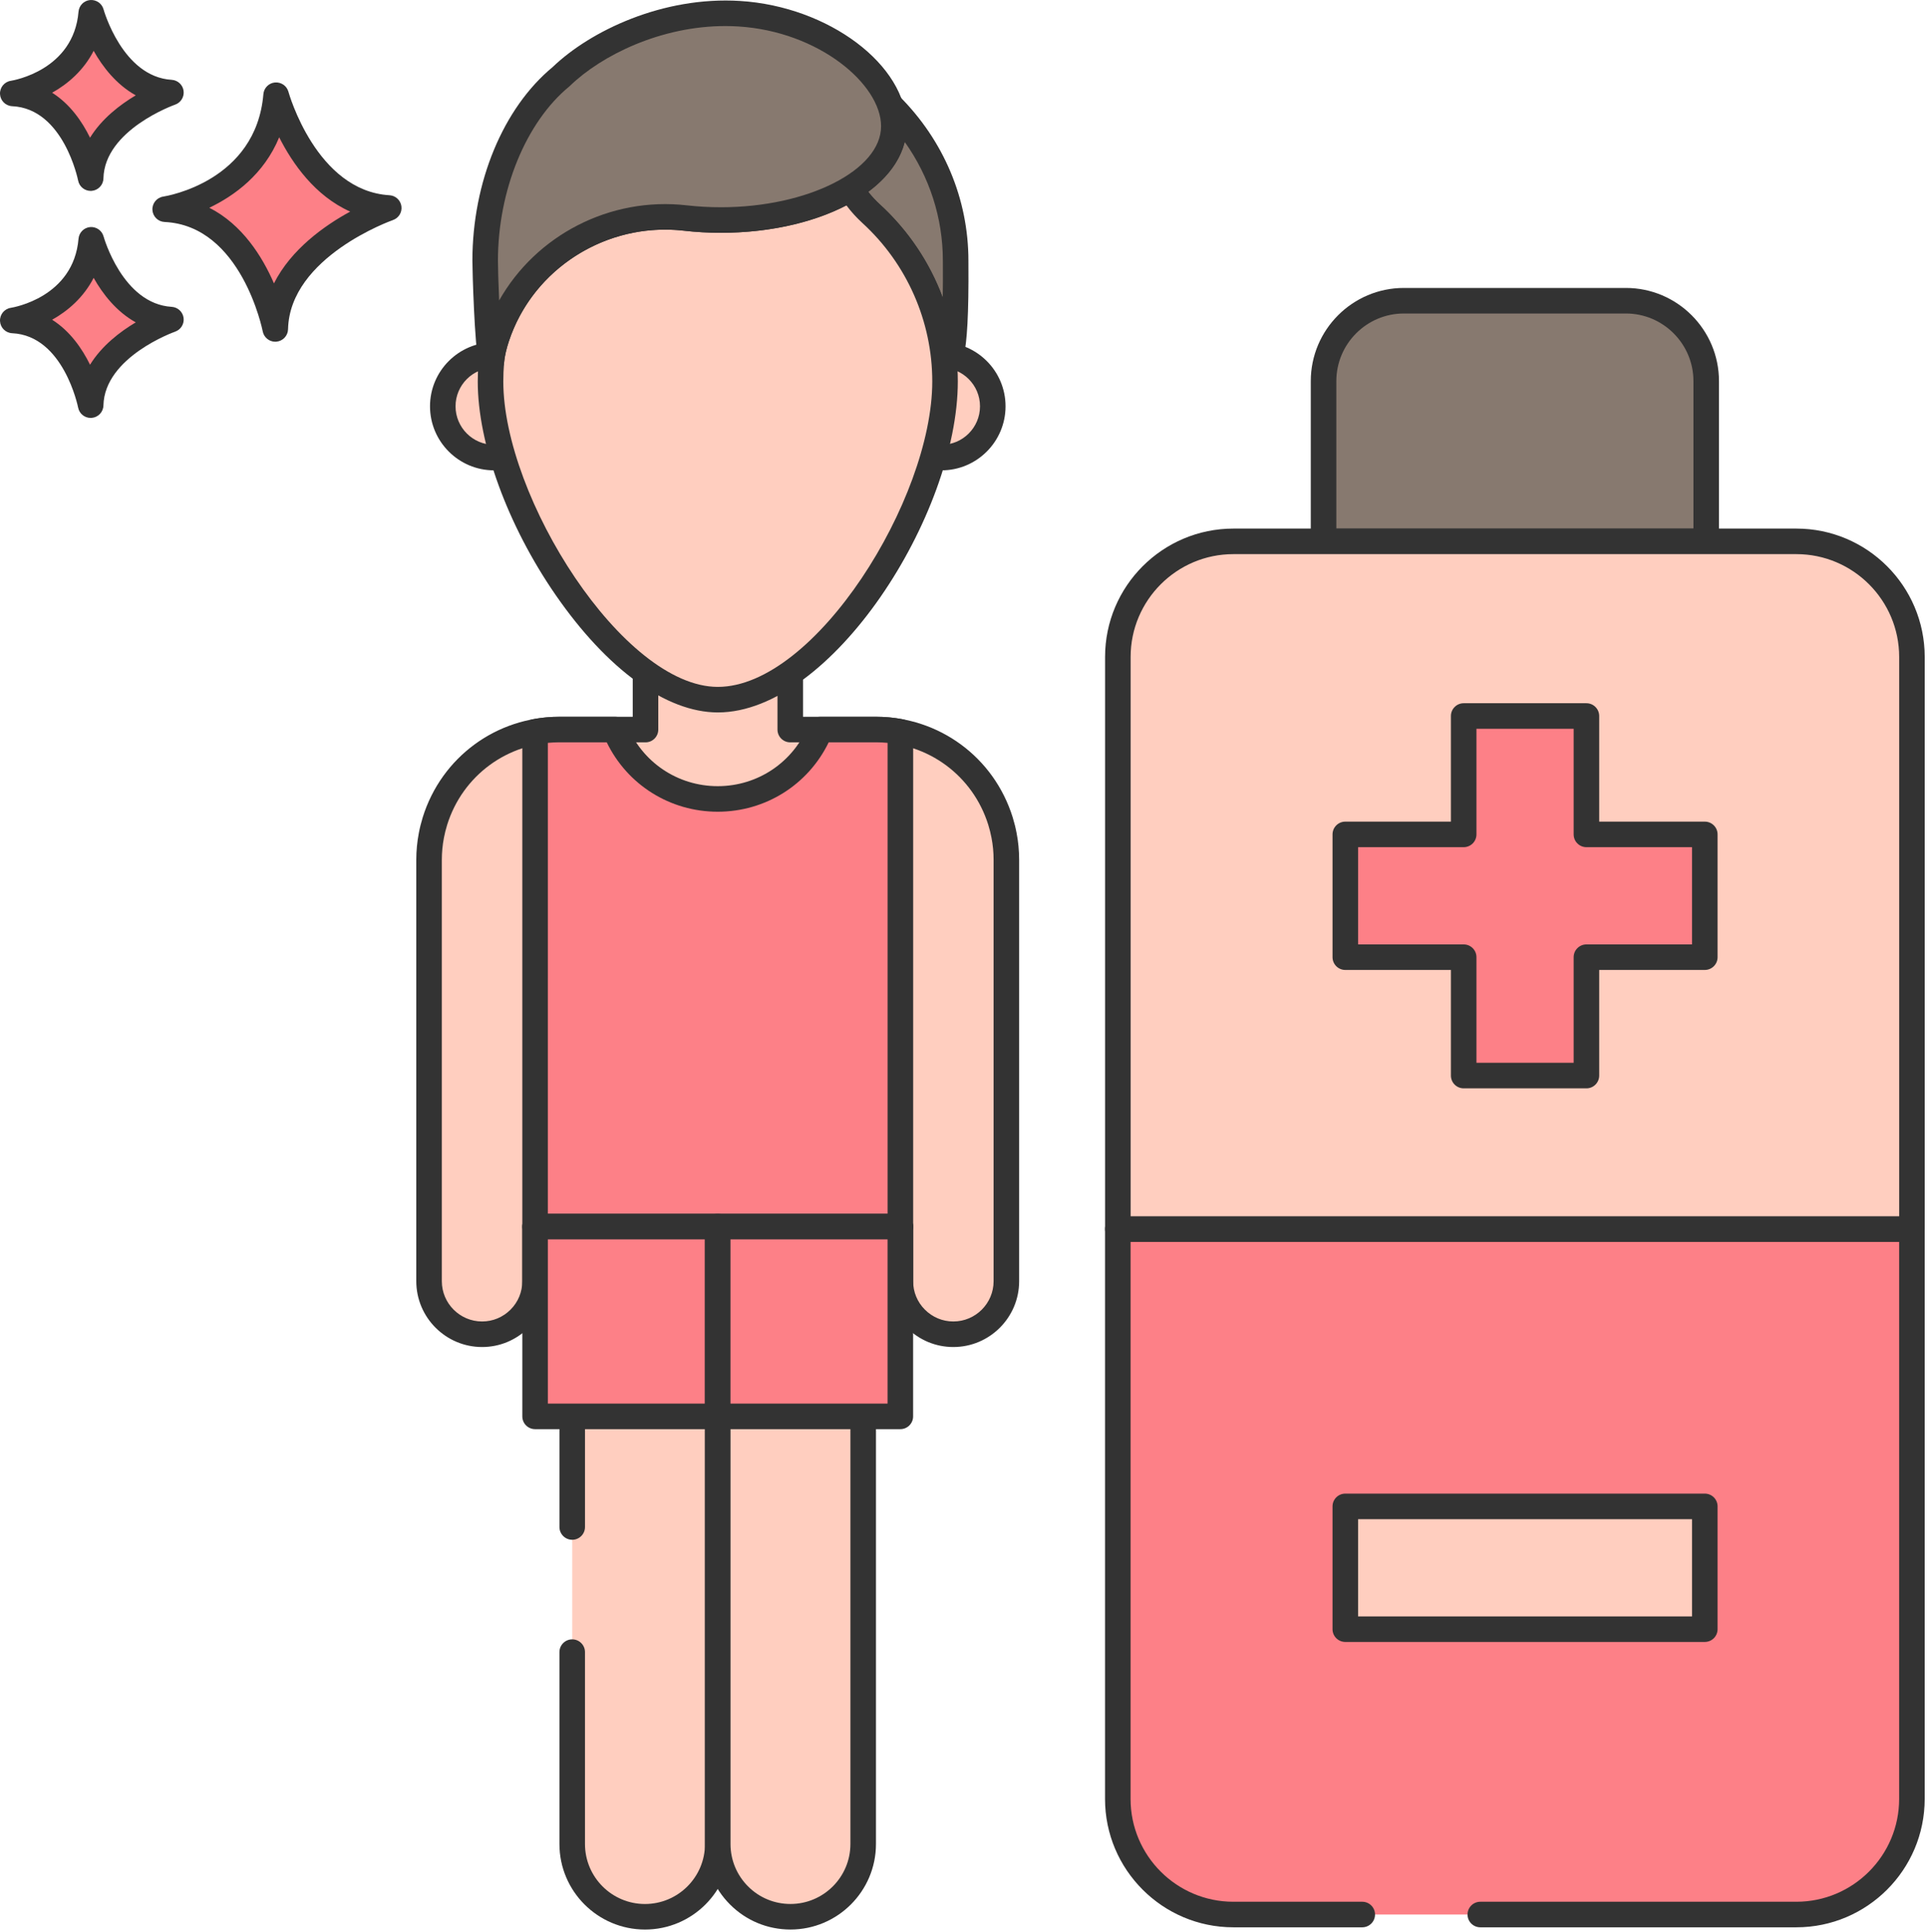
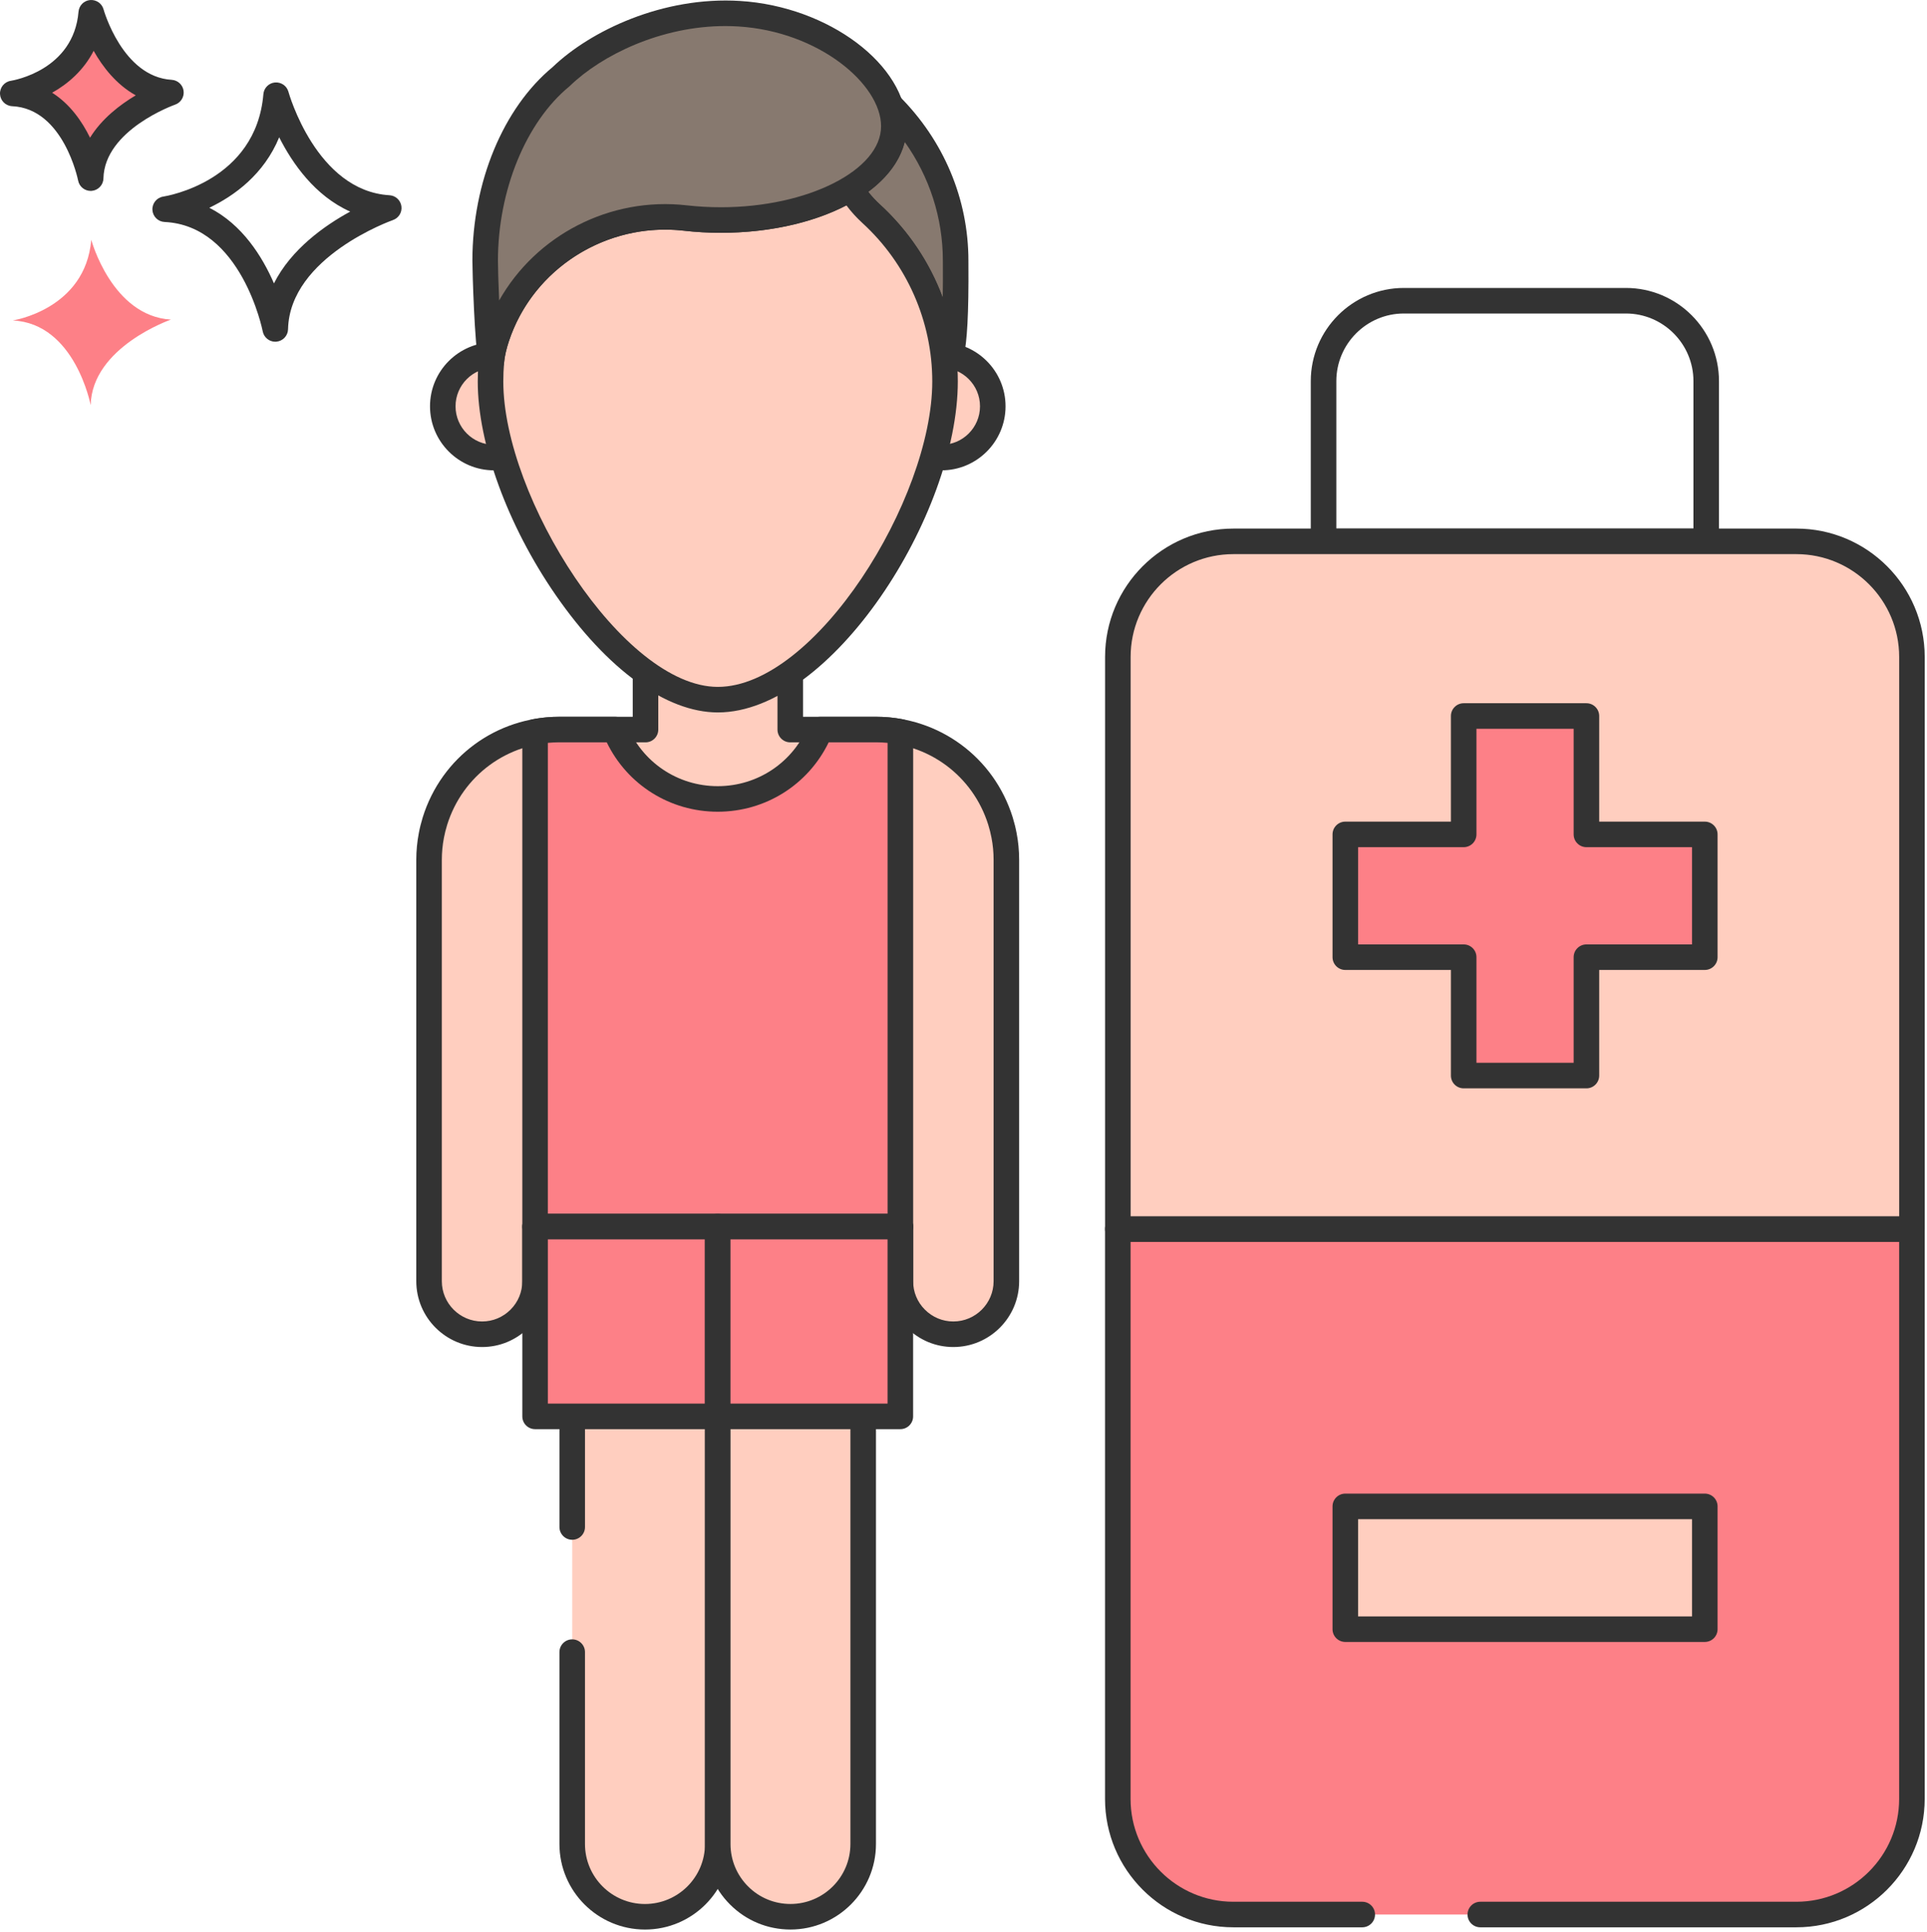
<svg xmlns="http://www.w3.org/2000/svg" width="450" height="451" viewBox="0 0 450 451" fill="none">
  <path d="M133.627 385.737V430.54C133.627 439.92 141.231 447.525 150.612 447.525H150.632C160.011 447.525 167.615 439.922 167.615 430.54V314.441H133.627V356.523V385.737Z" fill="#FFCEBF" />
  <path d="M150.63 450.506C139.6 450.506 130.643 441.55 130.643 430.538V385.737C130.643 384.088 131.979 382.754 133.625 382.754C135.272 382.754 136.608 384.088 136.608 385.737V430.54C136.608 438.261 142.889 444.543 150.61 444.543C158.351 444.543 164.631 438.261 164.631 430.54V317.424H136.61V356.523C136.61 358.171 135.274 359.506 133.627 359.506C131.981 359.506 130.645 358.171 130.645 356.523V314.442C130.645 312.793 131.981 311.459 133.627 311.459H167.616C169.262 311.459 170.598 312.793 170.598 314.442V430.54C170.596 441.55 161.64 450.506 150.63 450.506Z" fill="#333333" />
  <path d="M201.578 314.436V430.536C201.578 439.922 193.98 447.519 184.595 447.519C179.912 447.519 175.67 445.63 172.596 442.554C169.52 439.478 167.611 435.219 167.611 430.536V314.436H201.578Z" fill="#FFCEBF" />
  <path d="M184.593 450.502C179.258 450.502 174.249 448.428 170.485 444.662C166.707 440.886 164.627 435.869 164.627 430.534V314.434C164.627 312.785 165.963 311.451 167.61 311.451H201.576C203.222 311.451 204.559 312.785 204.559 314.434V430.534C204.559 441.546 195.605 450.502 184.593 450.502ZM170.592 317.418V430.536C170.592 434.277 172.052 437.796 174.702 440.445C177.339 443.085 180.853 444.537 184.593 444.537C192.314 444.537 198.593 438.256 198.593 430.536V317.418H170.592Z" fill="#333333" />
  <path d="M234.476 195.076C234.257 193.923 233.979 192.809 233.641 191.716C229.783 179.328 218.231 170.34 204.57 170.34H184.547V150.038H184.467H150.743V170.34H130.64C116.98 170.34 105.427 179.328 101.569 191.716C101.231 192.809 100.953 193.923 100.734 195.076C100.376 196.925 100.197 198.814 100.197 200.763V299.131C100.197 305.971 105.745 311.519 112.585 311.519C116.005 311.519 119.087 310.127 121.334 307.88C123.561 305.653 124.953 302.551 124.953 299.131V286.385H210.257V299.131C210.257 302.551 211.649 305.653 213.876 307.88C216.123 310.127 219.205 311.519 222.625 311.519C229.465 311.519 235.013 305.971 235.013 299.131V200.763C235.013 198.814 234.834 196.925 234.476 195.076Z" fill="#FFCEBF" />
  <path d="M222.623 314.501C218.531 314.501 214.676 312.898 211.767 309.989C208.869 307.092 207.273 303.237 207.273 299.131V289.367H127.934V299.131C127.934 303.235 126.338 307.092 123.44 309.989C120.531 312.898 116.676 314.501 112.584 314.501C104.107 314.501 97.211 307.605 97.211 299.131V200.763C97.211 198.647 97.412 196.543 97.803 194.509C98.036 193.274 98.336 192.067 98.716 190.835C103.089 176.788 115.916 167.355 130.638 167.355H147.757V150.036C147.757 148.387 149.093 147.053 150.74 147.053H184.463C186.11 147.053 187.526 148.387 187.526 150.036V167.355H204.566C219.287 167.355 232.114 176.788 236.487 190.827C236.869 192.065 237.169 193.27 237.403 194.513C237.795 196.535 237.994 198.635 237.994 200.761V299.129C237.996 307.605 231.1 314.501 222.623 314.501ZM124.952 283.402H210.255C211.902 283.402 213.238 284.736 213.238 286.385V299.131C213.238 301.642 214.212 304 215.984 305.772C217.766 307.554 220.124 308.536 222.623 308.536C227.809 308.536 232.029 304.316 232.029 299.131V200.763C232.029 199.017 231.866 197.295 231.546 195.645C231.546 195.639 231.544 195.635 231.544 195.629C231.349 194.605 231.102 193.612 230.788 192.594C227.201 181.069 216.662 173.322 204.566 173.322H184.543C182.897 173.322 181.56 171.988 181.56 170.34V153.021H153.722V170.34C153.722 171.988 152.386 173.322 150.74 173.322H130.64C118.545 173.322 108.006 181.069 104.417 192.602C104.105 193.612 103.858 194.605 103.663 195.629C103.341 197.303 103.178 199.027 103.178 200.763V299.131C103.178 304.316 107.398 308.536 112.584 308.536C115.083 308.536 117.439 307.554 119.223 305.772C120.995 304 121.969 301.642 121.969 299.131V286.385C121.969 284.736 123.305 283.402 124.952 283.402Z" fill="#333333" />
  <path d="M210.257 170.866V286.375H124.953V170.866C126.802 170.509 128.691 170.33 130.64 170.33H143.625C147.442 179.834 156.748 186.535 167.605 186.535C178.462 186.535 187.768 179.834 191.586 170.33H204.57C206.519 170.33 208.408 170.509 210.257 170.866Z" fill="#FD8087" />
  <path d="M210.257 289.357H124.953C123.307 289.357 121.971 288.023 121.971 286.374V170.866C121.971 169.439 122.985 168.21 124.387 167.937C126.413 167.546 128.515 167.347 130.642 167.347H143.627C144.844 167.347 145.941 168.088 146.395 169.218C149.894 177.925 158.218 183.552 167.607 183.552C176.997 183.552 185.32 177.925 188.82 169.218C189.273 168.088 190.369 167.347 191.588 167.347H204.572C206.698 167.347 208.802 167.546 210.828 167.937C212.23 168.21 213.244 169.437 213.244 170.866V286.374C213.24 288.023 211.904 289.357 210.257 289.357ZM127.934 283.392H207.273V173.443C206.382 173.356 205.479 173.312 204.568 173.312H193.522C188.716 183.222 178.754 189.518 167.603 189.518C156.452 189.518 146.49 183.222 141.684 173.312H130.64C129.73 173.312 128.827 173.356 127.936 173.443L127.934 283.392Z" fill="#333333" />
  <path d="M124.955 286.38H167.601V330.697H124.955V286.38Z" fill="#FD8087" />
  <path d="M167.603 333.679H124.955C123.309 333.679 121.973 332.345 121.973 330.697V286.381C121.973 284.732 123.309 283.398 124.955 283.398H167.601C169.248 283.398 170.584 284.732 170.584 286.381V330.697C170.586 332.345 169.25 333.679 167.603 333.679ZM127.938 327.714H164.619V289.363H127.938V327.714Z" fill="#333333" />
  <path d="M167.602 286.38H210.247V330.697H167.602V286.38Z" fill="#FD8087" />
  <path d="M210.25 333.679H167.604C165.957 333.679 164.621 332.345 164.621 330.697V286.381C164.621 284.732 165.957 283.398 167.604 283.398H210.25C211.896 283.398 213.232 284.732 213.232 286.381V330.697C213.232 332.345 211.896 333.679 210.25 333.679ZM170.586 327.714H207.267V289.363H170.586V327.714Z" fill="#333333" />
  <path fill-rule="evenodd" clip-rule="evenodd" d="M127.343 94.861C127.343 101.473 121.982 106.833 115.371 106.833C108.759 106.833 103.398 101.473 103.398 94.861C103.398 88.249 108.759 82.889 115.371 82.889C121.982 82.889 127.343 88.249 127.343 94.861Z" fill="#FFCEBF" />
  <path d="M115.371 109.816C107.125 109.816 100.416 103.107 100.416 94.861C100.416 86.615 107.125 79.906 115.371 79.906C123.617 79.906 130.326 86.615 130.326 94.861C130.326 103.107 123.617 109.816 115.371 109.816ZM115.371 85.871C110.416 85.871 106.381 89.904 106.381 94.861C106.381 99.818 110.414 103.85 115.371 103.85C120.328 103.85 124.361 99.818 124.361 94.861C124.361 89.904 120.328 85.871 115.371 85.871Z" fill="#333333" />
  <path fill-rule="evenodd" clip-rule="evenodd" d="M231.835 94.861C231.835 101.473 226.477 106.833 219.863 106.833C213.251 106.833 207.891 101.473 207.891 94.861C207.891 88.249 213.251 82.889 219.863 82.889C226.477 82.889 231.835 88.249 231.835 94.861Z" fill="#FFCEBF" />
  <path d="M219.865 109.816C211.619 109.816 204.91 103.107 204.91 94.861C204.91 86.615 211.619 79.906 219.865 79.906C228.109 79.906 234.818 86.615 234.818 94.861C234.818 103.107 228.109 109.816 219.865 109.816ZM219.865 85.871C214.91 85.871 210.875 89.904 210.875 94.861C210.875 99.818 214.908 103.85 219.865 103.85C224.82 103.85 228.853 99.818 228.853 94.861C228.853 89.904 224.82 85.871 219.865 85.871Z" fill="#333333" />
  <path d="M221.214 84.34C220.972 84.431 220.66 84.533 220.518 84.724C219.409 70.975 213.06 58.701 203.45 49.92C201.531 48.164 199.896 46.166 198.584 43.984C204.903 40.129 208.739 35.042 208.739 29.469C208.739 27.824 208.437 26.158 207.862 24.512C217.341 33.961 223.165 46.768 223.165 60.88C223.163 62.698 223.485 83.513 221.214 84.34Z" fill="#87796F" />
  <path d="M220.519 87.706C220.247 87.706 219.974 87.669 219.702 87.593C218.505 87.253 217.648 86.205 217.546 84.964C216.526 72.348 210.806 60.685 201.438 52.123C199.314 50.179 197.495 47.958 196.028 45.524C195.181 44.118 195.63 42.294 197.03 41.44C202.655 38.005 205.755 33.756 205.755 29.471C205.755 28.187 205.516 26.848 205.045 25.498C204.588 24.186 205.095 22.73 206.272 21.991C207.455 21.249 208.984 21.424 209.967 22.402C220.402 32.804 226.148 46.47 226.148 60.882L226.152 61.513C226.325 85.442 224.464 86.328 222.297 87.122C221.782 87.499 221.157 87.706 220.519 87.706ZM202.743 44.778C203.562 45.826 204.471 46.81 205.463 47.719C212.086 53.772 217.081 61.212 220.149 69.433C220.191 67.202 220.205 64.597 220.185 61.554L220.181 60.88C220.181 50.879 217.063 41.274 211.271 33.132C210.207 37.415 207.284 41.418 202.743 44.778Z" fill="#333333" />
  <path d="M203.448 49.91C201.529 48.164 199.894 46.166 198.582 43.995C191.193 48.516 180.392 51.374 168.36 51.374C165.502 51.374 162.717 51.213 160.022 50.898C140.683 48.697 122.141 60.236 116.012 78.717C115.416 80.494 115.002 82.198 114.811 83.783C114.781 84.006 114.762 84.227 114.74 84.449C114.618 85.963 114.549 87.498 114.549 89.052C114.549 118.354 143.902 163.354 167.622 163.354C192.464 163.354 220.685 118.356 220.685 89.052C220.687 73.549 214.046 59.61 203.448 49.91Z" fill="#FFCEBF" />
  <path d="M167.624 166.337C155.6 166.337 141.791 156.331 129.737 138.887C118.528 122.665 111.566 103.57 111.566 89.052C111.566 87.496 111.634 85.867 111.769 84.209C111.795 83.924 111.819 83.66 111.855 83.395C112.062 81.679 112.511 79.776 113.187 77.766C119.699 58.117 139.514 45.557 160.363 47.934C162.967 48.236 165.658 48.389 168.36 48.389C179.37 48.389 189.819 45.86 197.025 41.449C197.705 41.036 198.521 40.911 199.29 41.096C200.062 41.284 200.726 41.772 201.137 42.452C202.313 44.398 203.766 46.164 205.456 47.703C205.458 47.705 205.46 47.707 205.462 47.709C217.035 58.301 223.672 73.37 223.672 89.052C223.672 120.271 194.148 166.337 167.624 166.337ZM155.312 53.613C138.943 53.613 124.024 64.038 118.846 79.655C118.297 81.294 117.937 82.801 117.774 84.143C117.746 84.35 117.729 84.529 117.715 84.71C117.595 86.189 117.534 87.657 117.534 89.055C117.534 116.153 145.517 160.374 167.624 160.374C190.362 160.374 217.707 116.57 217.707 89.055C217.707 75.042 211.777 61.576 201.434 52.109C200.04 50.839 198.771 49.445 197.65 47.942C189.74 52.04 179.253 54.356 168.36 54.356C165.427 54.356 162.508 54.191 159.681 53.861C158.217 53.694 156.758 53.613 155.312 53.613Z" fill="#333333" />
  <path d="M172.644 3.2C154.694 2.079 138.812 10.378 131.048 17.881C119.326 27.511 113.299 44.945 113.299 60.879C113.299 63.79 113.812 80.355 114.742 84.453C114.894 82.684 115.345 80.749 116.019 78.715C122.141 60.238 140.689 48.695 160.029 50.901C162.717 51.207 165.505 51.368 168.363 51.368C190.661 51.368 208.736 41.565 208.736 29.471C208.736 17.378 192.218 4.423 172.644 3.2Z" fill="#87796F" />
  <path d="M114.743 87.438C113.361 87.438 112.146 86.482 111.836 85.116C110.784 80.481 110.316 62.996 110.316 60.881C110.316 42.532 117.497 25.216 129.061 15.654C137.92 7.149 154.853 -0.898 172.831 0.224C193.546 1.518 211.721 15.187 211.721 29.471C211.721 43.422 192.675 54.351 168.363 54.351C165.446 54.351 162.527 54.188 159.691 53.864C141.678 51.804 124.484 62.653 118.851 79.654C118.224 81.547 117.843 83.247 117.717 84.708C117.592 86.174 116.419 87.327 114.951 87.43C114.88 87.436 114.81 87.438 114.743 87.438ZM169.387 6.082C154.338 6.082 140.513 12.884 133.12 20.026C133.064 20.082 133.002 20.136 132.941 20.188C122.82 28.501 116.282 44.474 116.282 60.881C116.282 62.283 116.383 66.039 116.564 70.155C125.132 54.971 142.382 45.888 160.365 47.942C162.976 48.238 165.668 48.389 168.361 48.389C188.629 48.389 205.753 39.728 205.753 29.476C205.753 19.665 191.208 7.352 172.457 6.181C171.429 6.113 170.407 6.082 169.387 6.082Z" fill="#333333" />
-   <path d="M64.482 22.225C64.482 22.225 71.262 47.397 90.787 48.564C90.787 48.564 64.724 57.562 64.285 76.804C64.285 76.804 59.155 49.817 38.57 48.848C38.57 48.85 62.545 45.219 64.482 22.225Z" fill="#FD8087" />
  <path d="M64.283 79.786C62.865 79.786 61.629 78.78 61.354 77.366C61.306 77.12 56.393 52.674 38.431 51.829C36.898 51.755 35.672 50.535 35.592 49.003C35.512 47.47 36.608 46.13 38.123 45.9C39.002 45.762 59.797 42.286 61.509 21.973C61.63 20.531 62.772 19.386 64.212 19.255C65.669 19.139 66.981 20.048 67.361 21.444C67.423 21.674 73.845 44.563 90.964 45.585C92.384 45.671 93.545 46.747 93.738 48.154C93.933 49.562 93.105 50.914 91.761 51.382C91.521 51.465 67.651 59.954 67.266 76.871C67.23 78.396 66.053 79.647 64.532 79.772C64.45 79.782 64.367 79.786 64.283 79.786ZM48.881 48.508C56.598 52.425 61.275 59.938 63.975 66.164C68.005 58.166 75.796 52.664 81.779 49.403C73.553 45.738 68.284 38.163 65.198 32.056C61.633 40.726 54.713 45.715 48.881 48.508Z" fill="#333333" />
  <path d="M21.312 55.989C21.312 55.989 26.108 73.793 39.917 74.62C39.917 74.62 21.483 80.985 21.173 94.594C21.173 94.594 17.544 75.505 2.984 74.821C2.984 74.821 19.942 72.254 21.312 55.989Z" fill="#FD8087" />
-   <path d="M21.171 97.577C19.751 97.577 18.512 96.569 18.242 95.151C18.21 94.988 14.852 78.365 2.844 77.8C1.31 77.727 0.084 76.506 0.004 74.975C-0.075 73.442 1.02 72.101 2.535 71.871C3.124 71.777 17.186 69.399 18.337 55.736C18.461 54.293 19.602 53.146 21.044 53.016C22.471 52.897 23.812 53.81 24.187 55.208C24.233 55.365 28.622 70.954 40.093 71.642C41.513 71.728 42.676 72.803 42.871 74.213C43.064 75.623 42.234 76.973 40.888 77.438C40.729 77.494 24.412 83.31 24.154 94.662C24.12 96.187 22.939 97.44 21.418 97.567C21.336 97.575 21.253 97.577 21.171 97.577ZM12.177 74.654C16.371 77.305 19.189 81.407 21.026 85.155C23.764 80.715 28.021 77.454 31.7 75.265C27.15 72.74 23.971 68.602 21.869 64.875C19.536 69.425 15.872 72.585 12.177 74.654Z" fill="#333333" />
  <path d="M21.312 2.983C21.312 2.983 26.108 20.787 39.917 21.614C39.917 21.614 21.483 27.98 21.173 41.588C21.173 41.588 17.544 22.499 2.984 21.815C2.984 21.815 19.942 19.246 21.312 2.983Z" fill="#FD8087" />
  <path d="M21.171 44.571C19.751 44.571 18.512 43.563 18.242 42.145C18.21 41.982 14.852 25.359 2.844 24.794C1.31 24.721 0.084 23.5 0.004 21.969C-0.075 20.436 1.02 19.095 2.535 18.865C3.124 18.771 17.186 16.393 18.337 2.731C18.461 1.287 19.602 0.14 21.044 0.01C22.471 -0.109 23.812 0.804 24.187 2.202C24.233 2.359 28.622 17.948 40.093 18.636C41.513 18.722 42.676 19.797 42.871 21.207C43.064 22.617 42.234 23.967 40.888 24.432C40.727 24.488 24.412 30.304 24.154 41.656C24.12 43.181 22.939 44.434 21.418 44.561C21.336 44.569 21.253 44.571 21.171 44.571ZM12.177 21.649C16.371 24.299 19.189 28.399 21.026 32.15C23.764 27.709 28.021 24.448 31.7 22.259C27.15 19.734 23.971 15.596 21.869 11.87C19.536 16.419 15.872 19.579 12.177 21.649Z" fill="#333333" />
-   <path d="M398.44 88.989V126.4H309.082V88.989C309.082 78.608 317.477 70.212 327.837 70.212H379.683C390.045 70.212 398.44 78.608 398.44 88.989Z" fill="#87796F" />
  <path d="M398.438 129.382H309.08C307.434 129.382 306.098 128.048 306.098 126.399V88.989C306.098 76.991 315.849 67.23 327.837 67.23H379.682C391.668 67.23 401.421 76.991 401.421 88.989V126.399C401.421 128.046 400.087 129.382 398.438 129.382ZM312.065 123.417H395.458V88.989C395.458 80.28 388.381 73.195 379.684 73.195H327.839C319.142 73.195 312.065 80.28 312.065 88.989V123.417Z" fill="#333333" />
  <path d="M345.685 447H419.493C434.407 447 446.476 434.93 446.476 420.017V286.951H261.035V420.017C261.035 434.93 273.125 447 288.018 447H318.121H345.685Z" fill="#FD8087" />
  <path d="M419.494 449.983H345.685C344.039 449.983 342.702 448.649 342.702 447C342.702 445.352 344.039 444.018 345.685 444.018H419.494C432.727 444.018 443.494 433.25 443.494 420.017V289.934H264.016V420.017C264.016 433.252 274.783 444.018 288.016 444.018H318.119C319.766 444.018 321.102 445.352 321.102 447C321.102 448.649 319.766 449.983 318.119 449.983H288.016C271.493 449.983 258.051 436.539 258.051 420.017V286.951C258.051 285.303 259.387 283.969 261.033 283.969H446.477C448.123 283.969 449.459 285.303 449.459 286.951V420.017C449.461 436.541 436.018 449.983 419.494 449.983Z" fill="#333333" />
  <path d="M446.482 286.951V153.38C446.482 138.477 434.401 126.393 419.495 126.393H288.028C273.125 126.393 261.041 138.475 261.041 153.38V286.951H446.482Z" fill="#FFCEBF" />
  <path d="M446.485 289.934H261.043C259.397 289.934 258.061 288.6 258.061 286.951V153.38C258.061 136.854 271.504 123.413 288.028 123.413H419.495C436.021 123.413 449.465 136.856 449.465 153.38V286.951C449.467 288.6 448.131 289.934 446.485 289.934ZM264.026 283.969H443.502V153.38C443.502 140.145 432.732 129.378 419.497 129.378H288.03C274.795 129.378 264.028 140.145 264.028 153.38V283.969H264.026Z" fill="#333333" />
  <path d="M370.469 194.815V167.172H341.803V194.815H314.16V223.482H341.803V251.124H370.469V223.482H398.112V194.815H370.469Z" fill="#FD8087" />
  <path d="M370.469 254.106H341.804C340.157 254.106 338.821 252.772 338.821 251.124V226.463H314.16C312.514 226.463 311.178 225.129 311.178 223.481V194.815C311.178 193.167 312.514 191.833 314.16 191.833H338.821V167.172C338.821 165.524 340.157 164.189 341.804 164.189H370.469C372.115 164.189 373.451 165.524 373.451 167.172V191.833H398.112C399.758 191.833 401.095 193.167 401.095 194.815V223.481C401.095 225.129 399.758 226.463 398.112 226.463H373.451V251.124C373.451 252.772 372.115 254.106 370.469 254.106ZM344.786 248.141H367.486V223.481C367.486 221.832 368.822 220.498 370.469 220.498H395.129V197.798H370.469C368.822 197.798 367.486 196.464 367.486 194.815V170.155H344.786V194.815C344.786 196.464 343.45 197.798 341.804 197.798H317.143V220.498H341.804C343.45 220.498 344.786 221.832 344.786 223.481V248.141Z" fill="#333333" />
  <path d="M314.16 351.712H398.112V380.38H314.16V351.712Z" fill="#FFCEBF" />
  <path d="M398.112 383.36H314.158C312.512 383.36 311.176 382.026 311.176 380.377V351.71C311.176 350.062 312.512 348.728 314.158 348.728H398.112C399.758 348.728 401.095 350.062 401.095 351.71V380.377C401.095 382.026 399.758 383.36 398.112 383.36ZM317.143 377.395H395.131V354.693H317.143V377.395Z" fill="#333333" />
</svg>